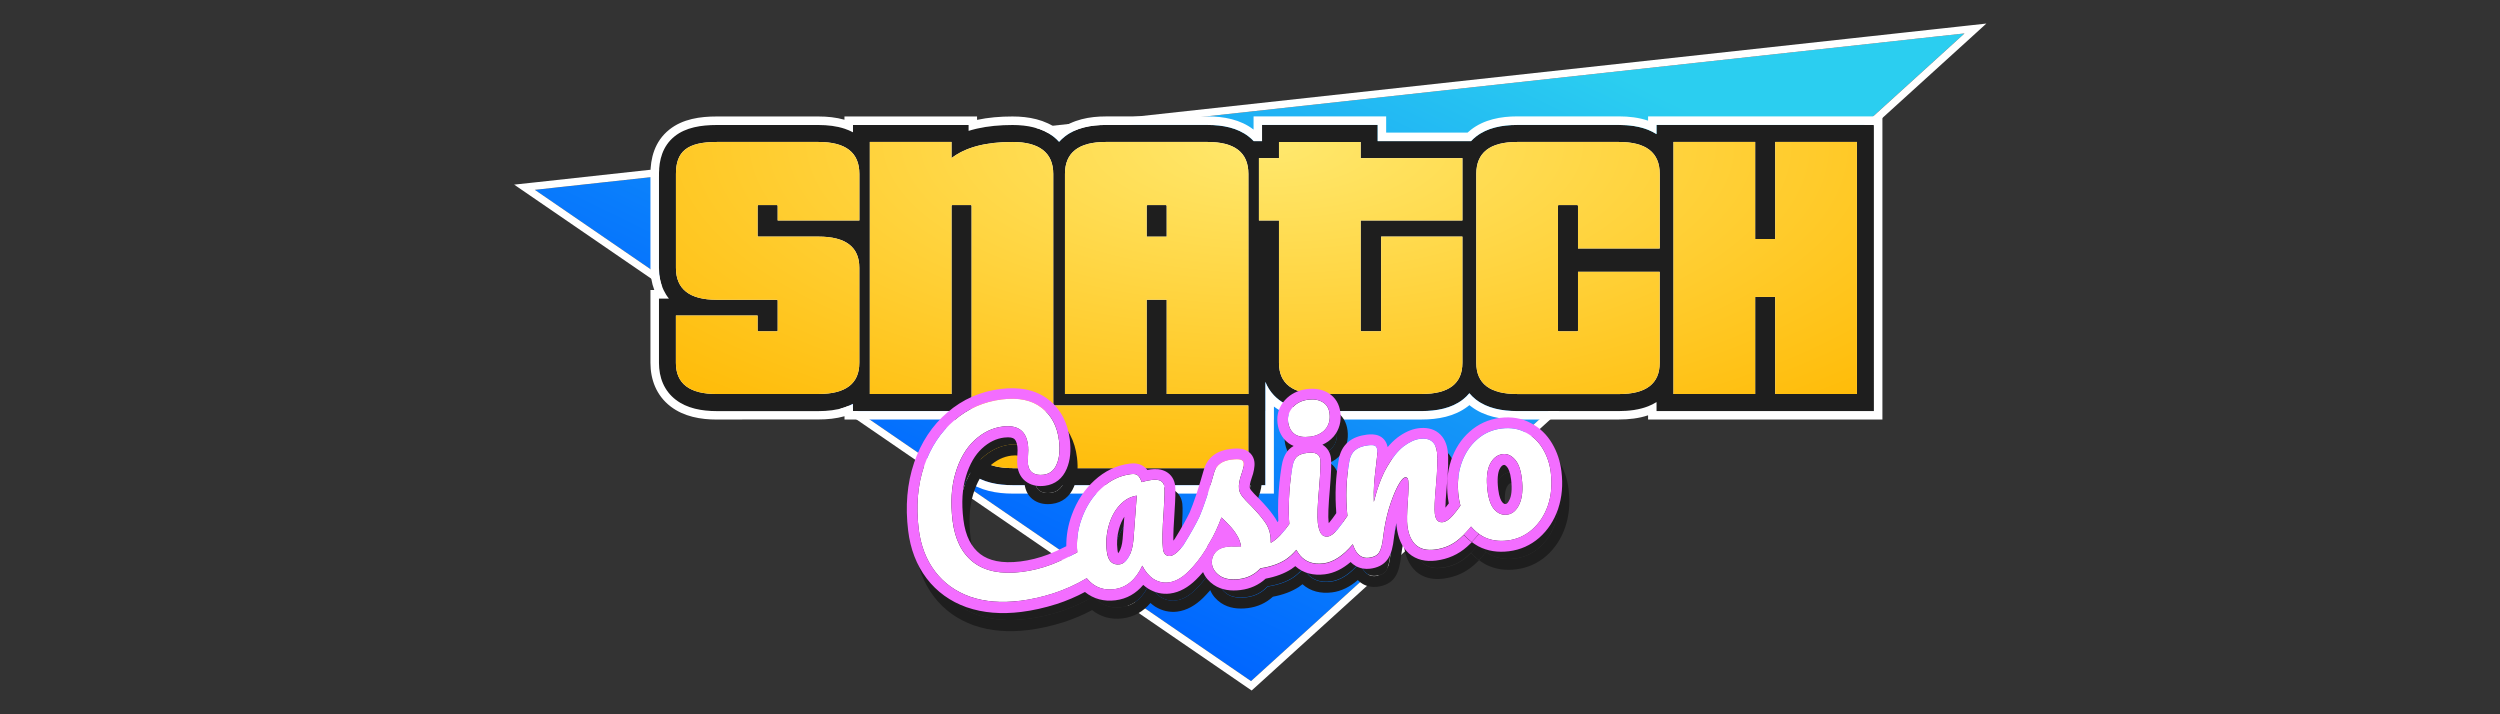
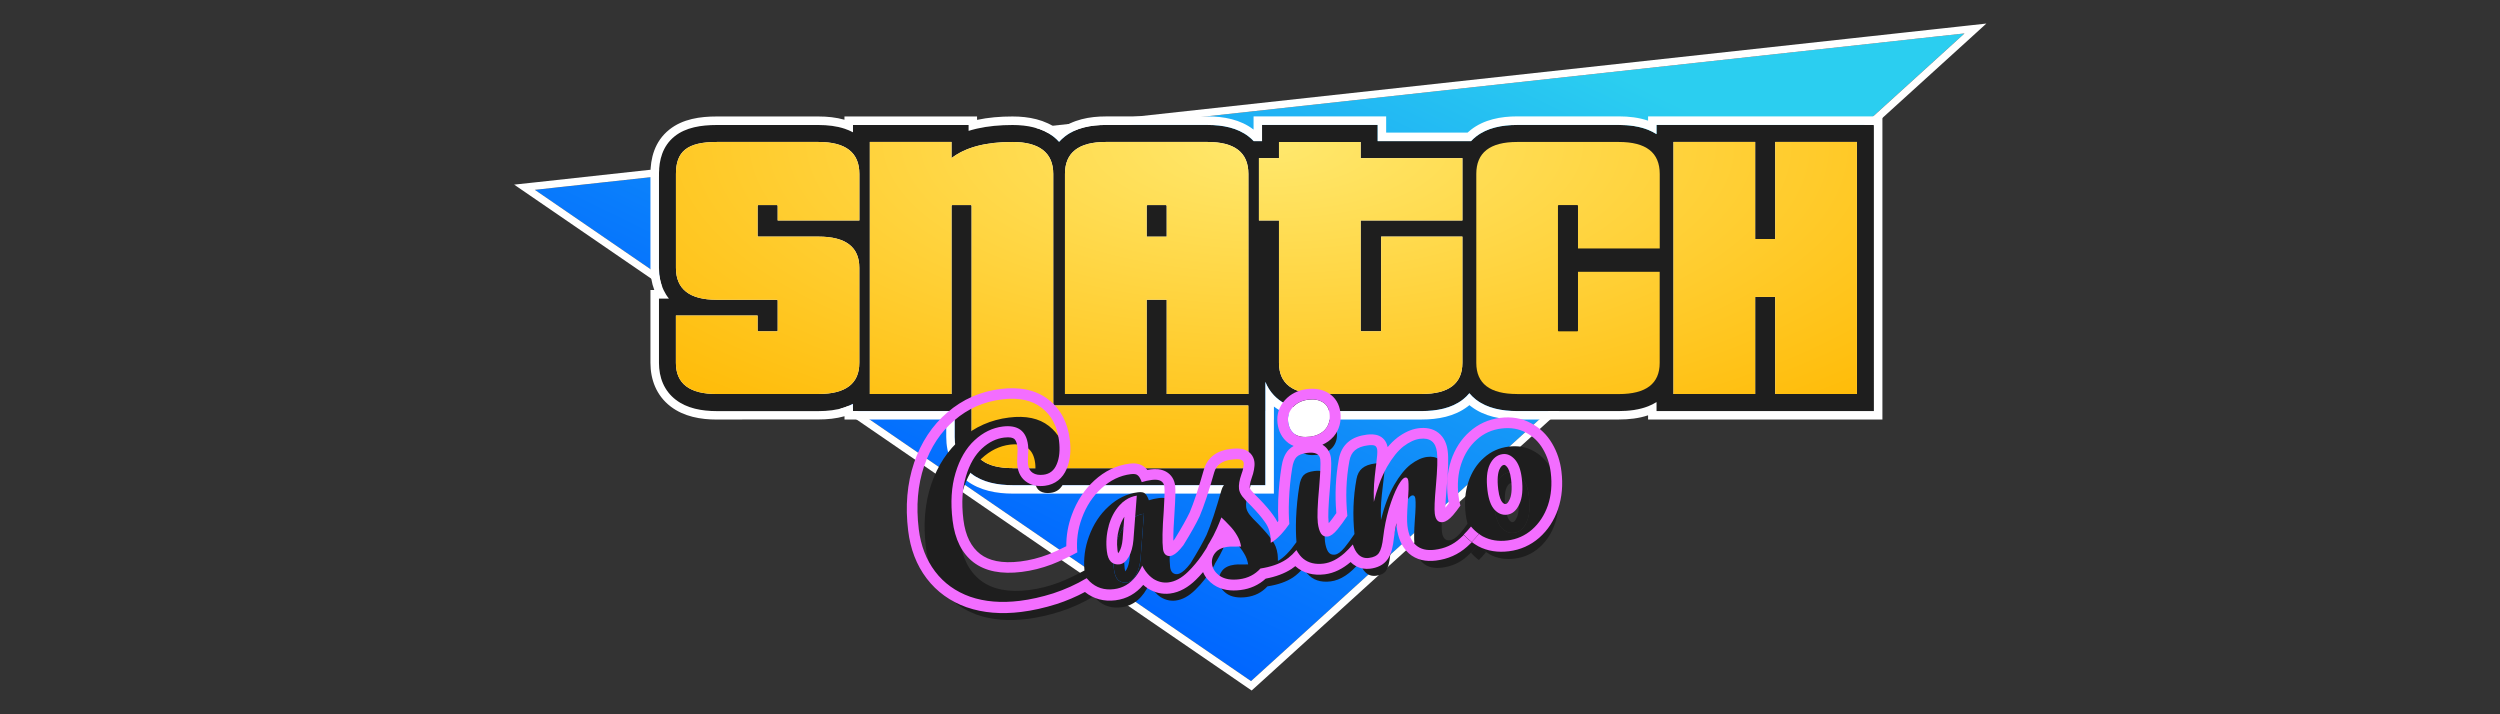
<svg xmlns="http://www.w3.org/2000/svg" xmlns:xlink="http://www.w3.org/1999/xlink" id="snatch" width="560" height="160" viewBox="0 0 560 160">
  <rect x="0" y="0" width="560" height="160" fill="#333333" stroke="none" />
  <defs>
    <style>
      .cls-1, .cls-2 {
        fill: #f36dff;
      }

      .cls-2, .cls-3, .cls-4, .cls-5, .cls-6 {
        fill-rule: evenodd;
      }

      .cls-3, .cls-7 {
        fill: #fff;
      }

      .cls-8 {
        fill: url(#radial-gradient-5);
      }

      .cls-9 {
        fill: url(#radial-gradient-4);
      }

      .cls-10 {
        fill: url(#radial-gradient-2);
      }

      .cls-11 {
        fill: url(#radial-gradient);
      }

      .cls-12 {
        fill: url(#linear-gradient);
      }

      .cls-13, .cls-6 {
        fill: #1e1e1e;
      }

      .cls-14 {
        fill: none;
        stroke: #fff;
        stroke-width: 1.66px;
      }

      .cls-4 {
        fill: url(#radial-gradient-6);
      }

      .cls-5 {
        fill: url(#radial-gradient-3);
      }
    </style>
    <linearGradient id="linear-gradient" x1="299.03" y1="176.18" x2="229.89" y2="34.3" gradientTransform="translate(0 162) scale(1 -1)" gradientUnits="userSpaceOnUse">
      <stop offset="0" stop-color="#2bcef0" />
      <stop offset="1" stop-color="#06f" />
    </linearGradient>
    <radialGradient id="radial-gradient" cx="269.92" cy="90.27" fx="269.92" fy="90.27" r="1.66" gradientTransform="translate(-10708.76 -13741.67) rotate(90.35) scale(50.78 -122.71)" gradientUnits="userSpaceOnUse">
      <stop offset="0" stop-color="#ffe86d" />
      <stop offset="1" stop-color="#ffb800" />
    </radialGradient>
    <radialGradient id="radial-gradient-2" cx="269.92" fx="269.92" r="1.66" xlink:href="#radial-gradient" />
    <radialGradient id="radial-gradient-3" cx="269.92" cy="90.27" fx="269.92" fy="90.27" r="1.66" xlink:href="#radial-gradient" />
    <radialGradient id="radial-gradient-4" cy="90.27" fy="90.27" r="1.66" xlink:href="#radial-gradient" />
    <radialGradient id="radial-gradient-5" cx="269.92" cy="90.27" fx="269.92" fy="90.27" r="1.66" xlink:href="#radial-gradient" />
    <radialGradient id="radial-gradient-6" cx="269.92" cy="90.27" fx="269.92" fy="90.27" r="1.66" xlink:href="#radial-gradient" />
  </defs>
  <path class="cls-12" d="M440.05,7.48l-159.82,145.09L119.81,42.53,440.05,7.48Z" />
  <path class="cls-14" d="M440.61,8.1l1.89-1.72-2.54.28L119.72,41.7l-2.23.24,1.85,1.27,160.42,110.04.54.37.49-.44L440.61,8.1Z" />
  <path class="cls-13" d="M164.35,92.07h-3.8c-3.42,0-6.69-.63-9.16-2.52-2.67-2.04-3.79-5.03-3.79-8.27v-14.42h2.22c-1.56-1.92-2.22-4.33-2.22-6.87v-21.03c0-3.11.79-6.27,3.51-8.44,2.49-1.99,5.88-2.53,9.44-2.53h22.79c2.79,0,5.48.43,7.72,1.63v-1.63h25.9v1.31c2.93-.91,6.24-1.31,9.84-1.31,3.4,0,6.66.66,9.14,2.58.48.37.91.77,1.29,1.2.38-.43.8-.82,1.27-1.19,2.48-1.94,5.76-2.59,9.2-2.59h22.79c3.44,0,6.72.65,9.2,2.59.41.32.78.66,1.12,1.03h1.88v-3.62h25.9v3.62h20.92c.34-.36.71-.71,1.12-1.03,2.48-1.94,5.76-2.59,9.2-2.59h22.79c3.09,0,6.06.53,8.43,2.05v-2.05h48.69v64.08h-48.69v-2.01c-2.37,1.5-5.34,2.01-8.43,2.01h-22.79c-3.42,0-6.69-.63-9.16-2.52-.59-.45-1.1-.94-1.54-1.47-.44.53-.95,1.03-1.54,1.47-2.48,1.89-5.74,2.52-9.16,2.52h-18.99s-3.8,0-3.8,0c-3.42,0-6.69-.63-9.16-2.52-1.44-1.1-2.43-2.48-3.04-4.03v6.55h-.01v16.6h-56.55c-3.45,0-6.73-.63-9.21-2.51-2.69-2.03-3.83-5.03-3.83-8.28v-5.81h-22.79v-1.61c-2.24,1.18-4.92,1.6-7.72,1.6h-18.99Z" />
  <path class="cls-3" d="M166.25,93.98h-5.7c-3.61,0-7.36-.66-10.31-2.91-3.25-2.48-4.54-6.1-4.54-9.79v-16.32h.86c-.6-1.58-.86-3.27-.86-4.97v-21.03c0-3.4.87-7.25,4.23-9.93,3.01-2.41,6.95-2.94,10.62-2.94h22.79c1.95,0,3.94.2,5.82.73v-.73h29.7v.76c2.49-.53,5.15-.76,7.94-.76,3.6,0,7.35.69,10.3,2.98.04.03.09.07.13.1.04-.03.07-.06.11-.09,2.96-2.31,6.73-3,10.37-3h22.79c3.61,0,7.35.67,10.3,2.95v-2.95h29.7v3.62h18.24c.23-.22.48-.43.74-.63,2.96-2.31,6.73-3,10.37-3h22.79c2.2,0,4.44.25,6.53.96v-.96h52.49v67.9h-52.49v-.94c-2.09.7-4.33.94-6.53.94h-22.79c-3.61,0-7.36-.66-10.31-2.91-.13-.1-.26-.21-.39-.31-.13.11-.26.21-.39.31-2.95,2.25-6.7,2.91-10.31,2.91h-17.09s-5.7,0-5.7,0c-3.61,0-7.35-.66-10.3-2.9v2.9h-.01v16.6h-58.45c-3.63,0-7.39-.66-10.36-2.89-3.27-2.47-4.58-6.1-4.58-9.81v-3.9h-22.79v-.73c-1.88.53-3.86.72-5.82.72h-17.09ZM189.16,91.26c.66-.21,1.3-.48,1.9-.79v1.61h22.79v5.81c0,3.25,1.13,6.25,3.83,8.28,2.49,1.88,5.77,2.51,9.21,2.51h56.55v-16.6h.01v-6.55c.43,1.1,1.06,2.12,1.9,3.01.34.36.72.7,1.14,1.02,2.47,1.89,5.74,2.52,9.16,2.52h3.8s18.99,0,18.99,0c3.42,0,6.69-.63,9.16-2.52.06-.05.12-.09.18-.14.51-.41.97-.86,1.36-1.34.4.48.85.93,1.36,1.34.06.05.12.09.18.14,2.47,1.89,5.74,2.52,9.16,2.52h22.79c2.32,0,4.56-.29,6.53-1.06.67-.26,1.3-.58,1.9-.95v2.01h48.69V27.99h-48.69v2.05c-.6-.38-1.23-.7-1.9-.97-1.97-.78-4.22-1.08-6.53-1.08h-22.79c-3.44,0-6.72.65-9.2,2.59-.41.32-.78.66-1.12,1.03h-20.92v-3.62h-25.9v3.62h-1.88s0-.01-.01-.02c-.33-.36-.7-.7-1.11-1.01-2.48-1.94-5.76-2.59-9.2-2.59h-22.79c-3.38,0-6.61.63-9.07,2.5-.04.03-.08.06-.13.1-.47.37-.9.77-1.27,1.19-.38-.43-.81-.83-1.29-1.2-.04-.03-.07-.06-.11-.08-2.47-1.86-5.68-2.5-9.03-2.5-2.84,0-5.5.25-7.94.8-.65.15-1.28.32-1.9.51v-1.31h-25.9v1.63c-.6-.32-1.24-.59-1.9-.81-1.79-.59-3.78-.82-5.82-.82h-22.79c-3.56,0-6.94.54-9.44,2.53-2.72,2.18-3.51,5.34-3.51,8.44v21.03c0,1.76.32,3.45,1.03,4.97.32.68.71,1.31,1.19,1.91h-2.22v14.42c0,3.24,1.12,6.23,3.79,8.27,2.48,1.89,5.74,2.52,9.16,2.52h3.8s18.99,0,18.99,0c2.04,0,4.02-.22,5.82-.81Z" />
  <path class="cls-7" d="M160.55,88.26c-6.1,0-9.15-2.33-9.15-6.98v-10.6h18.3v3.36c0,.12.06.18.18.18h4.14c.12,0,.18-.06.18-.18v-6.71c0-.12-.06-.18-.18-.18h-13.46c-6.1,0-9.15-2.38-9.15-7.16v-21.03c0-5.01,2.49-7.16,9.15-7.16h22.79c6.1,0,9.15,2.38,9.15,7.16v10.42h-18.3v-3.27c0-.12-.06-.18-.18-.18h-4.14c-.12,0-.18.06-.18.18v6.71c0,.12.06.18.18.18h13.46c6.1,0,9.15,2.33,9.15,6.98v21.29c0,4.65-3.05,6.98-9.15,6.98h-22.79Z" />
  <path class="cls-11" d="M160.55,88.26c-6.1,0-9.15-2.33-9.15-6.98v-10.6h18.3v3.36c0,.12.06.18.18.18h4.14c.12,0,.18-.06.18-.18v-6.71c0-.12-.06-.18-.18-.18h-13.46c-6.1,0-9.15-2.38-9.15-7.16v-21.03c0-5.01,2.49-7.16,9.15-7.16h22.79c6.1,0,9.15,2.38,9.15,7.16v10.42h-18.3v-3.27c0-.12-.06-.18-.18-.18h-4.14c-.12,0-.18.06-.18.18v6.71c0,.12.06.18.18.18h13.46c6.1,0,9.15,2.33,9.15,6.98v21.29c0,4.65-3.05,6.98-9.15,6.98h-22.79Z" />
  <path class="cls-7" d="M226.88,104.86c-6.16,0-9.24-2.33-9.24-6.98v-51.77c0-.12-.06-.18-.18-.18h-4.14c-.12,0-.18.06-.18.18v42.14h-18.3V31.8h18.3v3.62c3.11-2.41,7.66-3.62,13.64-3.62s9.15,2.38,9.15,7.16v51.68c0,.12.06.18.18.18h43.51v14.05h-52.75Z" />
  <path class="cls-10" d="M226.88,104.86c-6.16,0-9.24-2.33-9.24-6.98v-51.77c0-.12-.06-.18-.18-.18h-4.14c-.12,0-.18.06-.18.18v42.14h-18.3V31.8h18.3v3.62c3.11-2.41,7.66-3.62,13.64-3.62s9.15,2.38,9.15,7.16v51.68c0,.12.06.18.18.18h43.51v14.05h-52.75Z" />
  <path class="cls-3" d="M261.34,67.14h-4.49v21.12h-18.3v-49.3c0-4.77,3.05-7.16,9.15-7.16h22.79c6.1,0,9.15,2.38,9.15,7.16v49.3h-18.3v-21.12ZM261.16,45.94c.12,0,.18.06.18.18v6.89h-4.49v-6.89c0-.12.06-.18.18-.18h4.14Z" />
  <path class="cls-5" d="M261.34,67.14h-4.49v21.12h-18.3v-49.3c0-4.77,3.05-7.16,9.15-7.16h22.79c6.1,0,9.15,2.38,9.15,7.16v49.3h-18.3v-21.12ZM261.16,45.94c.12,0,.18.06.18.18v6.89h-4.49v-6.89c0-.12.06-.18.18-.18h4.14Z" />
  <path class="cls-7" d="M295.64,88.26c-6.1,0-9.15-2.33-9.15-6.98v-31.9h-4.49v-13.96h4.49v-3.62h18.3v3.62h22.79v13.96h-22.79v24.65c0,.12.06.18.18.18h4.22c.12,0,.18-.06.18-.18v-21.03h18.21v28.27c0,4.65-3.05,6.98-9.15,6.98h-22.79Z" />
  <path class="cls-9" d="M295.64,88.26c-6.1,0-9.15-2.33-9.15-6.98v-31.9h-4.49v-13.96h4.49v-3.62h18.3v3.62h22.79v13.96h-22.79v24.65c0,.12.06.18.18.18h4.22c.12,0,.18-.06.18-.18v-21.03h18.21v28.27c0,4.65-3.05,6.98-9.15,6.98h-22.79Z" />
-   <path class="cls-7" d="M339.84,88.26c-6.1,0-9.15-2.33-9.15-6.98v-42.32c0-4.77,3.05-7.16,9.15-7.16h22.79c6.1,0,9.15,2.38,9.15,7.16v16.7h-18.31v-9.54c0-.12-.06-.18-.18-.18h-4.14c-.12,0-.17.06-.17.18v27.92c0,.12.06.18.17.18h4.14c.12,0,.18-.06.18-.18v-13.16h18.3v20.41c0,4.65-3.05,6.98-9.15,6.98h-22.79Z" />
  <path class="cls-8" d="M339.84,88.26c-6.1,0-9.15-2.33-9.15-6.98v-42.32c0-4.77,3.05-7.16,9.15-7.16h22.79c6.1,0,9.15,2.38,9.15,7.16v16.7h-18.31v-9.54c0-.12-.06-.18-.18-.18h-4.14c-.12,0-.17.06-.17.18v27.92c0,.12.06.18.17.18h4.14c.12,0,.18-.06.18-.18v-13.16h18.3v20.41c0,4.65-3.05,6.98-9.15,6.98h-22.79Z" />
  <path class="cls-3" d="M415.95,88.25h-18.3v-21.73h-4.49v21.73h-18.3V31.8h18.3v21.73h4.49v-21.73h18.3v56.45Z" />
  <path class="cls-4" d="M415.95,88.25h-18.3v-21.73h-4.49v21.73h-18.3V31.8h18.3v21.73h4.49v-21.73h18.3v56.45Z" />
-   <path class="cls-6" d="M230.03,138.65c-4.15.51-7.85.21-11.11-.92-3.26-1.17-5.88-3.05-7.86-5.66s-3.2-5.77-3.66-9.49c-.63-5.16-.23-9.86,1.2-14.11,1.46-4.25,3.72-7.66,6.77-10.25,3.04-2.62,6.59-4.19,10.64-4.69,3.77-.47,6.75.16,8.94,1.89,2.19,1.69,3.48,4.13,3.87,7.33.26,2.14.09,3.91-.52,5.31-.57,1.39-1.56,2.17-2.95,2.34-.98.12-1.77-.01-2.39-.4-.61-.39-.97-1.02-1.08-1.9-.04-.32-.04-.9,0-1.76.08-1.08.08-1.94,0-2.57-.39-3.2-2.28-4.58-5.66-4.17-2.3.29-4.41,1.31-6.32,3.08-1.91,1.77-3.33,4.21-4.26,7.32-.93,3.07-1.15,6.63-.66,10.67.52,4.21,2.08,7.34,4.7,9.36,2.62,1.99,6.21,2.71,10.78,2.14,2.27-.28,4.52-.85,6.75-1.69,1.78-.7,3.68-1.59,5.71-2.69-.24-2.62.1-5.18,1.02-7.66.98-2.69,2.44-4.92,4.39-6.69,1.97-1.81,4.16-2.87,6.57-3.17.77-.1,1.29,0,1.58.29.31.25.6.75.87,1.5.72-.23,1.47-.4,2.28-.5,1.71-.21,2.64.3,2.79,1.53.09.74.04,2.53-.14,5.37-.31,4.14-.37,7-.17,8.58.06.53.24.93.52,1.22.32.28.69.4,1.1.34.66-.08,1.41-.6,2.25-1.56l.68-.83s.06-.09.09-.14c1.58-2.56,2.76-4.66,3.54-6.3.47-1.09,1-2.53,1.6-4.32.59-1.82,1.16-3.69,1.7-5.61.47-1.63,1.76-2.57,3.85-2.83.98-.12,1.67-.12,2.07.01.41.13.63.39.68.77.03.21,0,.55-.09,1.03s-.22.95-.41,1.44c-.47,1.34-.66,2.45-.55,3.33.06.53.31,1.08.74,1.67.46.58,1.13,1.3,2.02,2.16,1.3,1.34,2.29,2.5,2.98,3.48.72.94,1.15,2.03,1.3,3.26.04.35.07.85.07,1.49,1.29-.69,2.67-2.1,4.16-4.22-.13-1.46-.16-3.25-.09-5.37.11-2.55.35-4.93.72-7.15.18-1.16.5-1.99.97-2.47.47-.49,1.28-.8,2.43-.94,1.78-.22,2.74.27,2.89,1.46.11.88.02,2.96-.25,6.23-.37,3.97-.46,6.64-.3,8.01.13,1.05.37,1.84.71,2.37.35.53.85.75,1.52.67.63-.08,1.36-.61,2.19-1.61.6-.72,1.33-1.72,2.2-3.01-.43-4.23-.28-8.33.45-12.3.19-1.06.61-1.86,1.25-2.4.67-.58,1.65-.95,2.95-1.11.7-.09,1.2-.06,1.5.08.3.14.48.46.54.95.07.56-.04,1.86-.32,3.89-.18,1.45-.31,2.71-.39,3.79-.08,1.08-.1,2.4-.05,3.96.78-3.16,1.77-5.78,2.97-7.86,1.2-2.07,2.43-3.6,3.69-4.58,1.3-.98,2.52-1.54,3.67-1.69,2.27-.28,3.54.72,3.82,3,.17,1.37.09,3.89-.24,7.57-.29,3.14-.37,5.2-.25,6.18.17,1.4.76,2.04,1.78,1.92.7-.09,1.47-.61,2.31-1.57.48-.55,1.02-1.26,1.65-2.14-.18-.67-.32-1.36-.41-2.07-.33-2.67-.13-5.1.6-7.29.75-2.23,1.91-4.03,3.48-5.41,1.56-1.41,3.41-2.24,5.54-2.5,2.06-.25,3.88.05,5.48.93,1.59.84,2.85,2.05,3.79,3.65.94,1.59,1.53,3.36,1.76,5.29.33,2.67.11,5.12-.64,7.35-.76,2.2-1.94,4-3.54,5.41-1.57,1.37-3.4,2.19-5.49,2.45-2.06.26-3.88-.04-5.47-.87-1.05-.59-1.95-1.34-2.72-2.25-.78.97-1.62,1.85-2.5,2.63-1.56,1.41-3.44,2.25-5.64,2.52-1.78.22-3.18-.12-4.22-1.03-1.04-.94-1.67-2.4-1.91-4.36-.12-.98-.09-2.77.09-5.36.18-2.27.22-3.82.12-4.67-.07-.56-.29-.82-.68-.77-.45.06-1.03.73-1.72,2.03-.66,1.26-1.31,2.91-1.94,4.95-.6,2.04-1.03,4.16-1.29,6.36-.18,1.7-.5,2.88-.95,3.54-.42.62-1.17,1-2.25,1.13-1.32.16-2.35-.42-3.08-1.76-.19-.36-.36-.79-.53-1.27-2.16,2.59-4.35,4.02-6.55,4.29-2.27.28-4.02-.32-5.27-1.81-.3-.37-.57-.78-.82-1.22-.78.9-1.56,1.62-2.35,2.15-1.48.97-3.38,1.63-5.71,1.99-1.25,1.37-2.83,2.17-4.75,2.41-1.81.22-3.26-.02-4.34-.75-1.04-.73-1.63-1.62-1.76-2.67-.11-.91.12-1.74.7-2.49.58-.75,1.52-1.2,2.81-1.36.45-.06.98-.07,1.59-.04l1.43-.02c-.15-.91-.46-1.74-.94-2.5-.45-.76-1-1.48-1.64-2.15-.65-.7-1.26-1.31-1.81-1.81-.83,2.21-1.7,4.06-2.61,5.56-.14.23-.27.46-.42.69-.1.29-.23.56-.4.8-1.21,1.97-2.54,3.67-4,5.09-1.45,1.43-2.93,2.24-4.43,2.42-1.15.14-2.26-.11-3.33-.76-1.04-.69-1.89-1.69-2.54-3-1.45,3.17-3.56,4.93-6.31,5.27-2.16.27-3.99-.31-5.47-1.73-.24-.23-.46-.47-.67-.73,0,0-.02.01-.03.02-2.34,1.4-4.83,2.52-7.45,3.38-2.59.82-5.09,1.38-7.5,1.68ZM254.41,128.84c-.59,1-1.26,1.55-2.03,1.64-.77.1-1.41-.09-1.93-.56-.48-.47-.79-1.26-.92-2.35-.24-1.97-.1-3.87.42-5.72.52-1.85,1.32-3.37,2.42-4.58,1.12-1.24,2.41-1.97,3.88-2.19l-.75,9.93c-.13,1.55-.49,2.82-1.07,3.82ZM341.93,117.03c-.64,1.4-1.56,2.17-2.75,2.32-1.05.13-1.98-.24-2.79-1.1-.81-.86-1.34-2.29-1.59-4.3-.31-2.53-.14-4.47.51-5.84.68-1.4,1.65-2.18,2.9-2.34.98-.12,1.87.27,2.69,1.16.82.9,1.35,2.31,1.58,4.24.3,2.49.12,4.44-.56,5.85Z" />
+   <path class="cls-6" d="M230.03,138.65c-4.15.51-7.85.21-11.11-.92-3.26-1.17-5.88-3.05-7.86-5.66s-3.2-5.77-3.66-9.49c-.63-5.16-.23-9.86,1.2-14.11,1.46-4.25,3.72-7.66,6.77-10.25,3.04-2.62,6.59-4.19,10.64-4.69,3.77-.47,6.75.16,8.94,1.89,2.19,1.69,3.48,4.13,3.87,7.33.26,2.14.09,3.91-.52,5.31-.57,1.39-1.56,2.17-2.95,2.34-.98.12-1.77-.01-2.39-.4-.61-.39-.97-1.02-1.08-1.9-.04-.32-.04-.9,0-1.76.08-1.08.08-1.94,0-2.57-.39-3.2-2.28-4.58-5.66-4.17-2.3.29-4.41,1.31-6.32,3.08-1.91,1.77-3.33,4.21-4.26,7.32-.93,3.07-1.15,6.63-.66,10.67.52,4.21,2.08,7.34,4.7,9.36,2.62,1.99,6.21,2.71,10.78,2.14,2.27-.28,4.52-.85,6.75-1.69,1.78-.7,3.68-1.59,5.71-2.69-.24-2.62.1-5.18,1.02-7.66.98-2.69,2.44-4.92,4.39-6.69,1.97-1.81,4.16-2.87,6.57-3.17.77-.1,1.29,0,1.58.29.31.25.6.75.87,1.5.72-.23,1.47-.4,2.28-.5,1.71-.21,2.64.3,2.79,1.53.09.74.04,2.53-.14,5.37-.31,4.14-.37,7-.17,8.58.06.53.24.93.52,1.22.32.28.69.4,1.1.34.66-.08,1.41-.6,2.25-1.56l.68-.83s.06-.09.09-.14c1.58-2.56,2.76-4.66,3.54-6.3.47-1.09,1-2.53,1.6-4.32.59-1.82,1.16-3.69,1.7-5.61.47-1.63,1.76-2.57,3.85-2.83.98-.12,1.67-.12,2.07.01.41.13.63.39.68.77.03.21,0,.55-.09,1.03s-.22.95-.41,1.44c-.47,1.34-.66,2.45-.55,3.33.06.53.31,1.08.74,1.67.46.58,1.13,1.3,2.02,2.16,1.3,1.34,2.29,2.5,2.98,3.48.72.94,1.15,2.03,1.3,3.26.04.35.07.85.07,1.49,1.29-.69,2.67-2.1,4.16-4.22-.13-1.46-.16-3.25-.09-5.37.11-2.55.35-4.93.72-7.15.18-1.16.5-1.99.97-2.47.47-.49,1.28-.8,2.43-.94,1.78-.22,2.74.27,2.89,1.46.11.88.02,2.96-.25,6.23-.37,3.97-.46,6.64-.3,8.01.13,1.05.37,1.84.71,2.37.35.53.85.75,1.52.67.63-.08,1.36-.61,2.19-1.61.6-.72,1.33-1.72,2.2-3.01-.43-4.23-.28-8.33.45-12.3.19-1.06.61-1.86,1.25-2.4.67-.58,1.65-.95,2.95-1.11.7-.09,1.2-.06,1.5.08.3.14.48.46.54.95.07.56-.04,1.86-.32,3.89-.18,1.45-.31,2.71-.39,3.79-.08,1.08-.1,2.4-.05,3.96.78-3.16,1.77-5.78,2.97-7.86,1.2-2.07,2.43-3.6,3.69-4.58,1.3-.98,2.52-1.54,3.67-1.69,2.27-.28,3.54.72,3.82,3,.17,1.37.09,3.89-.24,7.57-.29,3.14-.37,5.2-.25,6.18.17,1.4.76,2.04,1.78,1.92.7-.09,1.47-.61,2.31-1.57.48-.55,1.02-1.26,1.65-2.14-.18-.67-.32-1.36-.41-2.07-.33-2.67-.13-5.1.6-7.29.75-2.23,1.91-4.03,3.48-5.41,1.56-1.41,3.41-2.24,5.54-2.5,2.06-.25,3.88.05,5.48.93,1.59.84,2.85,2.05,3.79,3.65.94,1.59,1.53,3.36,1.76,5.29.33,2.67.11,5.12-.64,7.35-.76,2.2-1.94,4-3.54,5.41-1.57,1.37-3.4,2.19-5.49,2.45-2.06.26-3.88-.04-5.47-.87-1.05-.59-1.95-1.34-2.72-2.25-.78.97-1.62,1.85-2.5,2.63-1.56,1.41-3.44,2.25-5.64,2.52-1.78.22-3.18-.12-4.22-1.03-1.04-.94-1.67-2.4-1.91-4.36-.12-.98-.09-2.77.09-5.36.18-2.27.22-3.82.12-4.67-.07-.56-.29-.82-.68-.77-.45.06-1.03.73-1.72,2.03-.66,1.26-1.31,2.91-1.94,4.95-.6,2.04-1.03,4.16-1.29,6.36-.18,1.7-.5,2.88-.95,3.54-.42.62-1.17,1-2.25,1.13-1.32.16-2.35-.42-3.08-1.76-.19-.36-.36-.79-.53-1.27-2.16,2.59-4.35,4.02-6.55,4.29-2.27.28-4.02-.32-5.27-1.81-.3-.37-.57-.78-.82-1.22-.78.9-1.56,1.62-2.35,2.15-1.48.97-3.38,1.63-5.71,1.99-1.25,1.37-2.83,2.17-4.75,2.41-1.81.22-3.26-.02-4.34-.75-1.04-.73-1.63-1.62-1.76-2.67-.11-.91.12-1.74.7-2.49.58-.75,1.52-1.2,2.81-1.36.45-.06.98-.07,1.59-.04l1.43-.02c-.15-.91-.46-1.74-.94-2.5-.45-.76-1-1.48-1.64-2.15-.65-.7-1.26-1.31-1.81-1.81-.83,2.21-1.7,4.06-2.61,5.56-.14.23-.27.46-.42.69-.1.29-.23.56-.4.8-1.21,1.97-2.54,3.67-4,5.09-1.45,1.43-2.93,2.24-4.43,2.42-1.15.14-2.26-.11-3.33-.76-1.04-.69-1.89-1.69-2.54-3-1.45,3.17-3.56,4.93-6.31,5.27-2.16.27-3.99-.31-5.47-1.73-.24-.23-.46-.47-.67-.73,0,0-.02.01-.03.02-2.34,1.4-4.83,2.52-7.45,3.38-2.59.82-5.09,1.38-7.5,1.68M254.41,128.84c-.59,1-1.26,1.55-2.03,1.64-.77.1-1.41-.09-1.93-.56-.48-.47-.79-1.26-.92-2.35-.24-1.97-.1-3.87.42-5.72.52-1.85,1.32-3.37,2.42-4.58,1.12-1.24,2.41-1.97,3.88-2.19l-.75,9.93c-.13,1.55-.49,2.82-1.07,3.82ZM341.93,117.03c-.64,1.4-1.56,2.17-2.75,2.32-1.05.13-1.98-.24-2.79-1.1-.81-.86-1.34-2.29-1.59-4.3-.31-2.53-.14-4.47.51-5.84.68-1.4,1.65-2.18,2.9-2.34.98-.12,1.87.27,2.69,1.16.82.9,1.35,2.31,1.58,4.24.3,2.49.12,4.44-.56,5.85Z" />
  <path class="cls-13" d="M295.02,101.88c-1.47.18-2.61-.02-3.42-.59-.82-.61-1.3-1.53-1.45-2.76-.15-1.23.2-2.31,1.04-3.23.87-.96,2.02-1.53,3.46-1.71,1.29-.16,2.38.03,3.26.56.88.53,1.39,1.38,1.53,2.54.17,1.4-.14,2.58-.95,3.54-.81.92-1.96,1.47-3.46,1.66Z" />
-   <path class="cls-6" d="M279.6,126.41c-.07-.42-.17-.82-.31-1.21-.15-.42-.35-.82-.58-1.21-.02-.03-.03-.06-.05-.08-.43-.74-.96-1.44-1.59-2.09-.02-.02-.04-.04-.06-.06-.65-.7-1.26-1.31-1.81-1.81-.32.85-.65,1.66-.98,2.4-.53,1.19-1.07,2.24-1.63,3.16-.02.04-.05.08-.07.12-.11.19-.23.38-.35.57-.03.09-.07.19-.11.28-.08.18-.18.36-.29.52-.32.52-.64,1.01-.98,1.49-.94,1.35-1.95,2.55-3.02,3.6-1.45,1.43-2.93,2.24-4.43,2.42-1.15.14-2.26-.11-3.33-.76-.34-.23-.66-.49-.96-.78-.61-.6-1.14-1.34-1.58-2.22-.42.91-.89,1.7-1.41,2.38-1.3,1.69-2.94,2.65-4.9,2.89-2.16.27-3.99-.31-5.47-1.73-.24-.23-.46-.47-.67-.73l-.03.02c-2.34,1.4-4.83,2.52-7.45,3.38-2.59.82-5.09,1.38-7.5,1.68-4.15.51-7.85.21-11.11-.92-3.26-1.17-5.88-3.05-7.86-5.66s-3.2-5.77-3.66-9.49c-.63-5.16-.23-9.86,1.2-14.11,1.46-4.25,3.72-7.66,6.77-10.25,3.04-2.62,6.59-4.19,10.64-4.69,3.77-.47,6.75.16,8.94,1.89,2.19,1.69,3.48,4.13,3.87,7.33.26,2.14.09,3.91-.52,5.31-.57,1.39-1.56,2.17-2.95,2.34-.98.12-1.77-.01-2.39-.4-.61-.39-.97-1.02-1.08-1.9-.04-.32-.04-.9,0-1.76.08-1.08.08-1.94,0-2.57-.39-3.2-2.28-4.58-5.66-4.17-2.3.29-4.41,1.31-6.32,3.08-1.91,1.77-3.33,4.21-4.26,7.32-.93,3.07-1.15,6.63-.66,10.67.52,4.21,2.08,7.34,4.7,9.36,2.62,1.99,6.21,2.71,10.78,2.14,2.27-.28,4.52-.85,6.75-1.69,1.78-.7,3.68-1.59,5.71-2.69-.24-2.62.1-5.18,1.02-7.66.98-2.69,2.44-4.92,4.39-6.69,1.97-1.81,4.16-2.87,6.57-3.17.77-.1,1.29,0,1.58.29.31.25.6.75.87,1.5.72-.23,1.47-.4,2.28-.5,1.71-.21,2.64.3,2.79,1.53.09.74.04,2.53-.14,5.37-.31,4.14-.37,7-.17,8.58.06.53.24.93.52,1.22.32.28.69.4,1.1.34.66-.08,1.41-.6,2.25-1.56l.68-.83s.03-.05.05-.08l.04-.06c1.58-2.56,2.76-4.66,3.54-6.3.47-1.09,1-2.53,1.6-4.32.59-1.82,1.16-3.69,1.7-5.61.47-1.63,1.76-2.57,3.85-2.83.98-.12,1.67-.12,2.07.01.41.13.63.39.68.77.03.21,0,.55-.09,1.03s-.22.95-.41,1.44c-.47,1.34-.66,2.45-.55,3.33.06.53.31,1.08.74,1.67.46.58,1.13,1.3,2.02,2.16,1.3,1.34,2.29,2.5,2.98,3.48.47.62.82,1.3,1.05,2.04.12.39.2.8.26,1.22.04.35.07.85.07,1.49.7-.38,1.43-.97,2.19-1.77.04-.04.08-.08.12-.12.6-.65,1.22-1.42,1.85-2.33-.13-1.46-.16-3.25-.09-5.37.11-2.55.35-4.93.72-7.15.18-1.16.5-1.99.97-2.47.47-.49,1.28-.8,2.43-.94,1.78-.22,2.74.27,2.89,1.46.11.88.02,2.96-.25,6.23-.37,3.97-.46,6.64-.3,8.01.13,1.05.37,1.84.71,2.37.35.53.85.75,1.52.67.63-.08,1.36-.61,2.19-1.61.6-.72,1.33-1.72,2.2-3.01-.43-4.23-.28-8.33.45-12.3.19-1.06.61-1.86,1.25-2.4.67-.58,1.65-.95,2.95-1.11.7-.09,1.2-.06,1.5.08.3.14.48.46.54.95.06.5-.02,1.57-.23,3.21-.03.22-.06.44-.09.68-.18,1.45-.31,2.71-.39,3.79-.08,1.08-.1,2.4-.05,3.96.35-1.4.73-2.69,1.16-3.88.47-1.31,1-2.5,1.57-3.55l.02-.04c.03-.06.07-.13.1-.19.04-.07.08-.13.11-.2,1.2-2.07,2.43-3.6,3.69-4.58,1.3-.98,2.52-1.54,3.67-1.69,2.27-.28,3.54.72,3.82,3,.17,1.37.09,3.89-.24,7.57-.29,3.14-.37,5.2-.25,6.18.17,1.4.76,2.04,1.78,1.92.7-.09,1.47-.61,2.31-1.57.48-.55,1.02-1.26,1.65-2.14-.18-.67-.32-1.36-.41-2.07-.33-2.67-.13-5.1.6-7.29.75-2.23,1.91-4.03,3.48-5.41,1.56-1.41,3.41-2.24,5.54-2.5,2.06-.25,3.88.05,5.48.93,1.59.84,2.85,2.05,3.79,3.65.94,1.59,1.53,3.36,1.76,5.29.33,2.67.11,5.12-.64,7.35-.76,2.2-1.94,4-3.54,5.41-1.57,1.37-3.4,2.19-5.49,2.45-2.06.26-3.88-.04-5.47-.87h-.02c-.36-.21-.57-.33-.92-.6-.52.64-1.06,1.24-1.63,1.81.44.33.9.64,1.39.91l.03.02.03.02c2.09,1.1,4.42,1.44,6.89,1.13,2.56-.32,4.84-1.33,6.78-3.02h0s0,0,0,0c1.94-1.71,3.34-3.88,4.23-6.44h0s0-.02,0-.02c.89-2.63,1.12-5.45.75-8.43-.27-2.25-.96-4.33-2.08-6.23-1.16-1.97-2.74-3.5-4.74-4.55-2.09-1.14-4.43-1.5-6.91-1.19-2.6.32-4.9,1.36-6.84,3.09-1.92,1.69-3.3,3.87-4.17,6.45h0s0,.02,0,.02c-.85,2.59-1.06,5.39-.7,8.36.05.42.12.84.2,1.24-.28.38-.54.69-.76.96.01-.97.1-2.47.3-4.59h0c.33-3.66.44-6.43.23-8.09-.18-1.51-.76-3.04-2.07-4.08-1.32-1.04-2.93-1.22-4.44-1.04-1.7.21-3.32,1.01-4.83,2.15h0s-.01.02-.01.02c-.74.57-1.43,1.26-2.1,2.06-.18-.86-.66-1.93-1.86-2.5-.97-.45-2.07-.38-2.81-.29-1.55.19-3.05.67-4.21,1.67-1.17,1-1.8,2.36-2.06,3.81-.72,3.92-.91,7.96-.56,12.09-.62.9-1.14,1.59-1.56,2.09-.05.06-.09.11-.14.16-.02-.1-.03-.2-.04-.32-.13-1.07-.06-3.48.3-7.48h0s0-.02,0-.02c.26-3.2.38-5.55.24-6.73-.15-1.22-.77-2.34-1.92-3.02.94-.41,1.78-1,2.48-1.8l.02-.02.02-.02c1.3-1.54,1.75-3.43,1.5-5.41-.22-1.79-1.08-3.35-2.68-4.32-1.45-.88-3.11-1.1-4.8-.89-1.93.24-3.64,1.04-4.94,2.48-1.31,1.44-1.89,3.22-1.65,5.17.21,1.74.95,3.33,2.41,4.42l.02.02.02.02c.37.26.75.47,1.15.63-.39.22-.75.49-1.08.82-1,1.03-1.42,2.46-1.63,3.79-.38,2.32-.63,4.8-.75,7.42h0s0,.03,0,.03c-.06,1.77-.05,3.36.03,4.74-.07.09-.13.18-.2.26-.25-.53-.56-1.03-.92-1.51-.79-1.12-1.87-2.37-3.2-3.74l-.03-.03-.03-.03c-.82-.79-1.4-1.41-1.76-1.87-.23-.33-.26-.49-.26-.5-.04-.34.01-1.03.42-2.19.23-.61.41-1.23.52-1.86.09-.49.18-1.15.11-1.75-.07-.61-.31-1.25-.79-1.8-.47-.53-1.04-.83-1.56-1-.95-.3-2.11-.23-3.09-.1-1.33.16-2.6.57-3.66,1.35-1.1.81-1.83,1.91-2.21,3.21h0s0,.02,0,.02c-.54,1.89-1.09,3.73-1.67,5.51-.58,1.73-1.08,3.08-1.5,4.08-.72,1.51-1.84,3.51-3.39,6.02h0s-.29.35-.29.35c-.02-1.48.06-3.63.27-6.49h0s0-.02,0-.02c.18-2.76.25-4.81.13-5.82-.15-1.25-.79-2.45-2.05-3.14-1.11-.61-2.36-.63-3.43-.5-.25.03-.5.07-.75.11-.15-.19-.32-.36-.5-.52-1.12-1.04-2.62-.98-3.47-.88-2.95.37-5.6,1.67-7.9,3.78-2.25,2.06-3.92,4.63-5.03,7.65-.85,2.3-1.27,4.66-1.25,7.07-1.45.74-2.81,1.36-4.08,1.86-2.06.78-4.12,1.29-6.18,1.55-4.2.52-7.08-.18-9.02-1.66-1.97-1.53-3.31-3.98-3.77-7.73-.46-3.79-.24-6.99.57-9.66h0s0-.01,0-.01c.84-2.79,2.06-4.82,3.58-6.23,1.58-1.47,3.23-2.24,4.98-2.46,1.36-.17,1.97.08,2.23.28.23.17.59.59.74,1.77.05.4.06,1.07-.02,2.09v.04s0,.04,0,.04c-.04.84-.05,1.62.02,2.17.18,1.43.83,2.8,2.2,3.66,1.23.77,2.63.92,3.96.75,2.32-.29,4-1.68,4.88-3.8.83-1.92.99-4.16.7-6.56-.46-3.73-2.01-6.8-4.79-8.95-2.86-2.24-6.55-2.89-10.72-2.38-4.51.56-8.49,2.31-11.9,5.25-3.41,2.9-5.9,6.7-7.49,11.31h0s0,.02,0,.02c-1.56,4.64-1.98,9.72-1.31,15.18.5,4.09,1.86,7.68,4.14,10.68,2.28,3,5.3,5.16,8.97,6.47h.01s.01,0,.01,0c3.67,1.27,7.75,1.59,12.19,1.04,2.57-.32,5.21-.91,7.93-1.77h.01s.01,0,.01,0c2.2-.72,4.31-1.62,6.33-2.7,1.94,1.57,4.28,2.18,6.84,1.86,2.56-.32,4.62-1.54,6.22-3.45.32.29.66.55,1.02.79l.04.03.04.02c1.5.91,3.15,1.31,4.88,1.1,2.18-.27,4.12-1.42,5.82-3.09.55-.54,1.08-1.12,1.6-1.72.48,1.18,1.33,2.13,2.4,2.87h.02s.02.02.02.02c1.72,1.15,3.82,1.4,5.97,1.13,2.16-.27,4.06-1.12,5.62-2.55,2.23-.42,4.21-1.14,5.86-2.22h0s0-.01,0-.01c.26-.18.52-.36.77-.57,1.79,1.61,4.1,2.15,6.62,1.83,2.09-.26,4.01-1.25,5.77-2.75.33.34.71.64,1.14.88,1.02.58,2.14.75,3.25.61,1.45-.18,2.99-.75,3.95-2.18.81-1.19,1.17-2.9,1.35-4.63.14-1.16.32-2.29.56-3.39.01.32.04.61.07.87.28,2.31,1.08,4.4,2.69,5.87h.01s.02.03.02.03c1.7,1.49,3.86,1.89,6.1,1.61,2.65-.33,5-1.36,6.95-3.11.36-.32.71-.65,1.05-.99-.65-.49-1.24-1.04-1.78-1.65l-.87.81c-1.56,1.41-3.44,2.25-5.64,2.52-1.78.22-3.18-.12-4.22-1.03-1.04-.94-1.67-2.4-1.91-4.36-.12-.98-.09-2.77.09-5.36.09-1.11.14-2.05.17-2.81,0-.11,0-.22,0-.32,0-.65,0-1.16-.05-1.53-.07-.56-.29-.82-.68-.77-.31.04-.68.37-1.1.99-.12.18-.25.38-.38.61-.06.11-.13.23-.2.36-.01.02-.02.05-.04.07-.66,1.26-1.31,2.91-1.94,4.95-.6,2.04-1.03,4.16-1.29,6.36-.18,1.7-.5,2.88-.95,3.54-.42.62-1.17,1-2.25,1.13-.94.12-1.72-.14-2.36-.77-.27-.26-.51-.59-.72-.98-.19-.36-.36-.79-.53-1.27-.61.73-1.23,1.37-1.84,1.92-1.56,1.38-3.12,2.17-4.7,2.37-1.86.23-3.38-.14-4.56-1.1-.25-.21-.49-.44-.71-.71-.3-.37-.57-.78-.82-1.22-.59.69-1.19,1.27-1.78,1.73-.19.15-.38.28-.57.41-1.48.97-3.38,1.63-5.71,1.99-1.25,1.37-2.83,2.17-4.75,2.41-1.81.22-3.26-.02-4.34-.75-1.04-.73-1.63-1.62-1.76-2.67-.04-.29-.04-.58,0-.86.06-.45.21-.87.46-1.28.01-.02.03-.04.04-.06.06-.1.13-.2.21-.29.11-.14.23-.27.37-.39.07-.06.14-.12.22-.18h.01c.56-.42,1.3-.68,2.21-.79.18-.02.36-.04.56-.05.31-.01.66-.01,1.03,0l1.43-.02ZM298.52,121.86s0,0,0,0c0,0,0,0,0,0ZM291.18,95.3c-.84.92-1.19,2-1.04,3.23.15,1.23.63,2.15,1.45,2.76.81.58,1.95.77,3.42.59,1.5-.19,2.65-.74,3.46-1.66.8-.96,1.12-2.14.95-3.54-.14-1.16-.65-2-1.53-2.54-.88-.53-1.97-.72-3.26-.56-1.43.18-2.58.75-3.46,1.71Z" />
  <path class="cls-6" d="M249.94,121.85c.52-1.85,1.32-3.37,2.42-4.58.43-.48.89-.89,1.38-1.21.77-.52,1.6-.84,2.5-.98l-.75,9.93c-.13,1.55-.49,2.82-1.07,3.82-.59,1-1.26,1.55-2.03,1.64-.77.1-1.41-.09-1.93-.56-.48-.47-.79-1.26-.92-2.35-.24-1.97-.1-3.87.42-5.72ZM253.45,119.81c-.48.74-.89,1.63-1.19,2.71-.43,1.53-.55,3.11-.34,4.76.04.32.09.55.14.71.07-.08.16-.2.26-.38.35-.6.64-1.48.75-2.78l.38-5.02Z" />
  <path class="cls-6" d="M334.8,113.96c-.31-2.53-.14-4.47.51-5.84.68-1.4,1.65-2.18,2.9-2.34.98-.12,1.87.27,2.69,1.16.82.9,1.35,2.31,1.58,4.24.3,2.49.12,4.44-.56,5.85-.64,1.4-1.56,2.17-2.75,2.32-1.05.13-1.98-.24-2.79-1.1-.81-.86-1.34-2.29-1.59-4.3ZM339.74,115.99v-.02c.4-.8.62-2.2.35-4.48-.21-1.71-.63-2.54-.96-2.9-.23-.25-.39-.34-.46-.37-.05-.02-.09-.03-.16-.02-.25.03-.61.13-1.02.98-.35.75-.57,2.14-.29,4.49.22,1.81.66,2.62.94,2.92.36.38.56.38.74.36h0c.13-.02.44-.06.84-.93v-.02Z" />
  <path class="cls-13" d="M329.48,123.81c.54.61,1.14,1.16,1.78,1.65.57-.57,1.11-1.17,1.63-1.81-.66-.47-1.25-1.02-1.78-1.65-.52.65-1.07,1.25-1.63,1.82Z" />
  <g>
-     <path class="cls-3" d="M228.42,134.59c-4.15.51-7.85.21-11.11-.92-3.26-1.16-5.88-3.05-7.86-5.66-1.98-2.61-3.2-5.77-3.66-9.49-.63-5.16-.23-9.86,1.2-14.11,1.46-4.25,3.72-7.66,6.77-10.25,3.04-2.62,6.59-4.19,10.64-4.69,3.77-.47,6.75.16,8.94,1.89,2.19,1.69,3.48,4.13,3.87,7.33.26,2.14.09,3.91-.52,5.31-.57,1.39-1.56,2.17-2.95,2.34-.98.12-1.77-.01-2.39-.4-.61-.39-.97-1.02-1.08-1.9-.04-.32-.04-.9,0-1.76.08-1.08.08-1.94,0-2.57-.39-3.2-2.28-4.58-5.66-4.17-2.3.29-4.41,1.31-6.32,3.08-1.91,1.77-3.33,4.21-4.26,7.32-.93,3.07-1.15,6.63-.66,10.67.52,4.21,2.08,7.34,4.7,9.36,2.62,1.99,6.21,2.71,10.78,2.14,2.27-.28,4.52-.85,6.75-1.69,1.78-.7,3.68-1.59,5.71-2.69-.24-2.62.1-5.18,1.02-7.66.98-2.69,2.44-4.92,4.39-6.69,1.97-1.81,4.16-2.87,6.57-3.17.77-.1,1.29,0,1.58.29.31.25.6.75.87,1.5.72-.23,1.47-.4,2.28-.5,1.71-.21,2.64.3,2.79,1.53.09.74.04,2.53-.14,5.37-.31,4.14-.37,7-.17,8.58.06.53.24.93.52,1.22.32.28.69.4,1.1.34.66-.08,1.41-.6,2.25-1.56l.68-.83s.06-.09.09-.14c1.58-2.56,2.76-4.66,3.54-6.3.47-1.09,1-2.53,1.6-4.32.59-1.82,1.16-3.69,1.7-5.61.47-1.63,1.76-2.57,3.85-2.83.98-.12,1.67-.12,2.07.01.41.13.63.39.68.77.03.21,0,.55-.09,1.03-.08.47-.22.95-.41,1.44-.47,1.34-.66,2.45-.55,3.33.06.53.31,1.08.74,1.67.46.58,1.13,1.3,2.02,2.16,1.3,1.34,2.29,2.5,2.98,3.48.72.95,1.15,2.03,1.3,3.26.04.35.07.85.08,1.49,1.28-.69,2.67-2.1,4.16-4.22-.13-1.46-.16-3.25-.09-5.37.11-2.55.35-4.93.72-7.15.18-1.16.5-1.99.97-2.47.47-.49,1.28-.8,2.44-.94,1.78-.22,2.74.27,2.89,1.46.11.88.02,2.96-.25,6.23-.37,3.97-.46,6.64-.3,8.01.13,1.05.37,1.84.72,2.37.35.53.85.75,1.52.67.63-.08,1.36-.61,2.19-1.61.6-.72,1.33-1.72,2.2-3.01-.43-4.23-.28-8.33.45-12.3.19-1.06.61-1.86,1.25-2.4.67-.58,1.65-.95,2.94-1.11.7-.09,1.2-.06,1.5.08.3.14.48.46.54.95.07.56-.04,1.86-.32,3.89-.18,1.45-.31,2.71-.39,3.79-.08,1.08-.1,2.4-.05,3.96.78-3.16,1.77-5.78,2.97-7.86,1.2-2.07,2.43-3.6,3.69-4.58,1.3-.98,2.52-1.54,3.67-1.68,2.27-.28,3.54.72,3.82,3,.17,1.37.09,3.89-.24,7.57-.29,3.14-.37,5.2-.25,6.18.17,1.4.76,2.04,1.78,1.92.7-.09,1.47-.61,2.31-1.57.47-.55,1.02-1.26,1.65-2.14-.18-.67-.32-1.36-.41-2.07-.33-2.67-.13-5.1.6-7.29.75-2.23,1.91-4.03,3.48-5.41,1.56-1.41,3.41-2.24,5.54-2.5,2.06-.26,3.88.05,5.48.93,1.59.84,2.85,2.05,3.79,3.65.94,1.59,1.53,3.36,1.76,5.29.33,2.67.11,5.12-.64,7.35-.76,2.2-1.94,4-3.54,5.41-1.57,1.37-3.4,2.19-5.49,2.45-2.06.25-3.88-.04-5.47-.87-1.05-.59-1.95-1.34-2.72-2.25-.78.97-1.62,1.85-2.5,2.63-1.56,1.41-3.44,2.25-5.64,2.52-1.78.22-3.18-.12-4.22-1.03-1.04-.94-1.67-2.4-1.91-4.36-.12-.98-.09-2.77.09-5.36.18-2.27.22-3.82.12-4.67-.07-.56-.29-.82-.68-.77-.45.06-1.03.73-1.72,2.03-.66,1.26-1.31,2.91-1.94,4.95-.6,2.04-1.03,4.16-1.29,6.36-.18,1.7-.5,2.88-.95,3.54-.42.62-1.17,1-2.25,1.13-1.33.16-2.35-.42-3.08-1.76-.19-.36-.36-.79-.53-1.27-2.16,2.59-4.35,4.02-6.55,4.29-2.27.28-4.02-.32-5.27-1.81-.3-.37-.57-.78-.82-1.22-.78.9-1.56,1.62-2.35,2.15-1.48.97-3.38,1.63-5.71,1.99-1.25,1.37-2.83,2.17-4.75,2.41-1.81.22-3.26-.02-4.34-.75-1.04-.73-1.63-1.62-1.76-2.67-.11-.91.12-1.74.7-2.49.58-.75,1.52-1.2,2.81-1.36.45-.06.98-.07,1.59-.04l1.43-.02c-.15-.91-.46-1.74-.94-2.5-.45-.76-1-1.48-1.64-2.15-.65-.7-1.26-1.31-1.81-1.81-.83,2.21-1.7,4.06-2.61,5.56-.14.23-.27.46-.42.69-.1.29-.23.56-.4.8-1.21,1.97-2.54,3.67-4,5.09-1.45,1.43-2.93,2.24-4.43,2.42-1.15.14-2.26-.11-3.33-.76-1.04-.69-1.89-1.69-2.54-3-1.45,3.17-3.56,4.93-6.31,5.27-2.16.27-3.99-.31-5.47-1.73-.24-.23-.46-.47-.67-.73,0,0-.02.01-.03.02-2.34,1.4-4.83,2.52-7.45,3.38-2.59.82-5.09,1.38-7.5,1.68ZM252.8,124.78c-.59,1-1.26,1.55-2.03,1.64-.77.1-1.41-.09-1.93-.56-.48-.48-.79-1.26-.92-2.35-.24-1.97-.1-3.87.42-5.72.52-1.85,1.32-3.37,2.42-4.58,1.12-1.24,2.41-1.97,3.88-2.19l-.75,9.93c-.13,1.55-.49,2.82-1.07,3.82ZM340.32,112.97c-.64,1.4-1.56,2.17-2.74,2.32-1.05.13-1.98-.24-2.79-1.1-.81-.86-1.34-2.29-1.59-4.3-.31-2.53-.14-4.48.51-5.84.68-1.4,1.65-2.18,2.9-2.34.98-.12,1.87.27,2.69,1.16s1.34,2.31,1.58,4.24c.31,2.49.12,4.44-.56,5.85Z" />
    <path class="cls-7" d="M293.41,97.82c-1.46.18-2.6-.02-3.42-.59-.82-.61-1.3-1.53-1.45-2.76-.15-1.23.2-2.31,1.04-3.23.87-.96,2.03-1.53,3.46-1.71,1.29-.16,2.38.03,3.25.56.88.53,1.39,1.38,1.53,2.54.17,1.4-.14,2.58-.95,3.54-.81.92-1.96,1.47-3.46,1.66Z" />
    <path class="cls-2" d="M277.99,122.36c-.07-.42-.17-.82-.31-1.21-.15-.42-.35-.82-.58-1.21-.02-.03-.03-.06-.05-.08-.43-.74-.96-1.44-1.59-2.09-.02-.02-.04-.04-.06-.06-.65-.7-1.26-1.31-1.81-1.81-.32.85-.65,1.66-.98,2.4-.53,1.19-1.07,2.24-1.63,3.16-.02.04-.05.08-.07.12-.11.19-.23.38-.35.57-.03.09-.07.19-.11.28-.08.18-.18.36-.29.52-.32.52-.64,1.01-.98,1.49-.94,1.35-1.95,2.55-3.02,3.6-1.45,1.43-2.93,2.24-4.43,2.42-1.15.14-2.26-.11-3.33-.76-.34-.23-.66-.49-.96-.78-.61-.6-1.14-1.34-1.58-2.22-.42.91-.89,1.7-1.41,2.38-1.3,1.69-2.94,2.65-4.9,2.89-2.16.27-3.99-.31-5.47-1.73-.24-.23-.46-.47-.67-.73l-.03.02c-2.34,1.4-4.83,2.52-7.45,3.38-2.59.82-5.09,1.38-7.5,1.68-4.15.51-7.85.21-11.11-.92-3.26-1.16-5.88-3.05-7.86-5.66-1.98-2.61-3.2-5.77-3.66-9.49-.63-5.16-.23-9.86,1.2-14.11,1.46-4.25,3.72-7.66,6.77-10.25,3.04-2.62,6.59-4.19,10.64-4.69,3.77-.47,6.75.16,8.94,1.89,2.19,1.69,3.48,4.13,3.87,7.33.26,2.14.09,3.91-.52,5.31-.57,1.39-1.56,2.17-2.95,2.34-.98.12-1.77-.01-2.39-.4-.61-.39-.97-1.02-1.08-1.9-.04-.32-.04-.9,0-1.76.08-1.08.08-1.94,0-2.57-.39-3.2-2.28-4.58-5.66-4.17-2.3.29-4.41,1.31-6.32,3.08-1.91,1.77-3.33,4.21-4.26,7.32-.93,3.07-1.15,6.63-.66,10.67.52,4.21,2.08,7.34,4.7,9.36,2.62,1.99,6.21,2.71,10.78,2.14,2.27-.28,4.52-.85,6.75-1.69,1.78-.7,3.68-1.59,5.71-2.69-.24-2.62.1-5.18,1.02-7.66.98-2.69,2.44-4.92,4.39-6.69,1.97-1.81,4.16-2.87,6.57-3.17.77-.1,1.29,0,1.58.29.31.25.6.75.87,1.5.72-.23,1.47-.4,2.28-.5,1.71-.21,2.64.3,2.79,1.53.09.74.04,2.53-.14,5.37-.31,4.14-.37,7-.17,8.58.06.53.24.93.52,1.22.32.28.69.4,1.1.34.66-.08,1.41-.6,2.25-1.56l.68-.83s.03-.05.05-.08l.04-.06c1.58-2.56,2.76-4.66,3.54-6.3.47-1.09,1-2.53,1.6-4.32.59-1.82,1.16-3.69,1.7-5.61.47-1.63,1.76-2.57,3.85-2.83.98-.12,1.67-.12,2.07.01.41.13.63.39.68.77.03.21,0,.55-.09,1.03-.08.47-.22.95-.41,1.44-.47,1.34-.66,2.45-.55,3.33.06.53.31,1.08.74,1.67.46.58,1.13,1.3,2.02,2.16,1.3,1.34,2.29,2.5,2.97,3.48.47.62.82,1.3,1.05,2.04.12.39.2.8.26,1.22.04.35.07.85.07,1.49.7-.38,1.43-.97,2.19-1.77.04-.04.08-.08.12-.12.6-.65,1.22-1.42,1.85-2.33-.13-1.46-.16-3.25-.08-5.37.11-2.55.35-4.93.72-7.15.18-1.16.5-1.99.97-2.47.47-.49,1.28-.8,2.43-.94,1.78-.22,2.74.27,2.89,1.46.11.88.02,2.96-.25,6.23-.37,3.97-.46,6.64-.3,8.01.13,1.05.37,1.84.71,2.37.35.53.85.75,1.52.67.63-.08,1.36-.61,2.19-1.61.6-.72,1.33-1.72,2.2-3.01-.43-4.23-.28-8.33.45-12.3.19-1.06.61-1.86,1.25-2.4.67-.58,1.65-.95,2.95-1.11.7-.09,1.2-.06,1.5.08.3.14.48.46.54.95.06.5-.02,1.57-.23,3.21-.03.22-.06.44-.09.68-.18,1.45-.31,2.71-.39,3.79-.08,1.08-.09,2.4-.05,3.96.35-1.4.73-2.69,1.16-3.88.47-1.31,1-2.5,1.57-3.55l.02-.04c.03-.06.07-.13.1-.19.04-.07.08-.13.11-.2,1.2-2.07,2.43-3.6,3.69-4.58,1.3-.98,2.52-1.54,3.67-1.69,2.27-.28,3.54.72,3.82,3,.17,1.37.09,3.89-.24,7.57-.29,3.14-.37,5.2-.25,6.18.17,1.4.76,2.04,1.78,1.92.7-.09,1.47-.61,2.31-1.57.48-.55,1.02-1.26,1.65-2.14-.18-.67-.32-1.36-.41-2.07-.33-2.67-.13-5.1.6-7.29.75-2.23,1.91-4.03,3.48-5.41,1.56-1.41,3.41-2.24,5.54-2.5,2.06-.25,3.88.05,5.48.93,1.59.84,2.85,2.05,3.79,3.65.94,1.6,1.53,3.36,1.76,5.29.33,2.67.11,5.12-.64,7.35-.76,2.2-1.94,4-3.54,5.41-1.57,1.37-3.4,2.19-5.49,2.45-2.06.26-3.88-.04-5.47-.87h-.02c-.36-.21-.57-.33-.92-.6-.52.64-1.06,1.24-1.63,1.81.44.33.9.64,1.39.91l.03.02.03.02c2.09,1.1,4.42,1.44,6.89,1.13,2.56-.32,4.84-1.33,6.78-3.02h0s0,0,0,0c1.94-1.71,3.34-3.88,4.23-6.44h0s0-.02,0-.02c.89-2.63,1.12-5.45.75-8.43-.27-2.25-.96-4.33-2.08-6.23-1.16-1.97-2.74-3.5-4.73-4.55-2.09-1.14-4.43-1.5-6.91-1.19-2.6.32-4.9,1.36-6.84,3.09-1.92,1.69-3.3,3.87-4.17,6.45h0s0,.02,0,.02c-.85,2.59-1.06,5.39-.7,8.36.05.42.12.84.2,1.24-.28.38-.54.69-.76.96.01-.97.1-2.47.29-4.59h0c.33-3.66.44-6.43.23-8.09-.18-1.51-.76-3.04-2.07-4.08-1.32-1.04-2.93-1.22-4.44-1.04-1.7.21-3.32,1.01-4.83,2.15h0s-.01.02-.01.02c-.74.57-1.43,1.26-2.1,2.06-.18-.86-.66-1.93-1.86-2.5-.97-.45-2.07-.38-2.81-.29-1.55.19-3.05.67-4.21,1.67-1.17,1-1.8,2.36-2.06,3.81-.72,3.92-.91,7.96-.56,12.09-.62.9-1.14,1.59-1.56,2.09-.05.06-.09.11-.14.16-.02-.1-.03-.2-.04-.32-.13-1.07-.06-3.48.3-7.48h0s0-.02,0-.02c.26-3.2.38-5.55.24-6.73-.15-1.22-.77-2.34-1.92-3.02.94-.41,1.78-1,2.48-1.8l.02-.02.02-.02c1.3-1.54,1.75-3.43,1.5-5.41-.22-1.79-1.08-3.35-2.68-4.32-1.45-.88-3.11-1.1-4.8-.89-1.93.24-3.64,1.04-4.94,2.48-1.31,1.44-1.89,3.22-1.65,5.17.21,1.74.95,3.33,2.41,4.42l.02.02.02.02c.37.26.75.47,1.16.63-.39.22-.75.49-1.08.82-1,1.03-1.42,2.46-1.63,3.79-.38,2.32-.63,4.8-.75,7.42h0v.03c-.06,1.77-.05,3.36.03,4.74-.07.09-.13.18-.2.26-.25-.53-.56-1.03-.92-1.51-.79-1.12-1.87-2.37-3.2-3.74l-.03-.03-.03-.03c-.82-.79-1.4-1.41-1.76-1.87-.23-.33-.26-.49-.26-.5-.04-.34.01-1.03.42-2.19.23-.61.41-1.23.52-1.86.08-.49.18-1.15.1-1.75-.07-.61-.31-1.25-.79-1.8-.47-.53-1.04-.83-1.56-1-.95-.3-2.11-.23-3.09-.1-1.33.16-2.6.57-3.66,1.35-1.1.81-1.83,1.91-2.21,3.21h0s0,.02,0,.02c-.54,1.89-1.09,3.73-1.67,5.51-.58,1.73-1.08,3.08-1.5,4.08-.72,1.51-1.84,3.51-3.39,6.02h0s-.29.35-.29.35c-.02-1.48.06-3.63.27-6.49h0s0-.02,0-.02c.18-2.76.25-4.81.13-5.82-.15-1.25-.79-2.45-2.05-3.14-1.11-.61-2.36-.63-3.43-.5-.25.03-.5.07-.75.11-.15-.19-.32-.36-.5-.52-1.12-1.04-2.62-.98-3.47-.88-2.95.37-5.6,1.67-7.9,3.78-2.25,2.06-3.92,4.63-5.03,7.65-.85,2.3-1.27,4.66-1.25,7.07-1.45.74-2.81,1.36-4.08,1.86-2.06.78-4.12,1.29-6.18,1.55-4.2.52-7.08-.18-9.02-1.66-1.97-1.53-3.31-3.98-3.77-7.73-.46-3.79-.24-6.99.57-9.66h0s0-.01,0-.01c.84-2.79,2.06-4.82,3.58-6.23,1.58-1.47,3.23-2.24,4.98-2.46,1.36-.17,1.97.08,2.23.28.23.17.59.59.74,1.77.05.4.06,1.07-.02,2.09v.04s0,.04,0,.04c-.04.84-.05,1.62.02,2.17.18,1.43.83,2.8,2.2,3.66,1.23.77,2.63.92,3.96.75,2.32-.29,4-1.68,4.88-3.8.83-1.92.99-4.16.7-6.56-.46-3.73-2.01-6.8-4.79-8.95-2.86-2.24-6.55-2.89-10.72-2.38-4.51.56-8.49,2.31-11.9,5.25-3.41,2.9-5.9,6.7-7.49,11.31h0s0,.02,0,.02c-1.56,4.64-1.98,9.72-1.31,15.18.5,4.09,1.86,7.68,4.14,10.68,2.28,3,5.3,5.16,8.97,6.47h.01s.01,0,.01,0c3.67,1.27,7.75,1.59,12.19,1.04,2.57-.32,5.21-.91,7.93-1.77h.01s.01,0,.01,0c2.2-.72,4.31-1.62,6.33-2.7,1.94,1.57,4.28,2.18,6.84,1.86,2.56-.32,4.62-1.54,6.22-3.45.32.29.66.55,1.02.79l.04.03.04.02c1.5.91,3.15,1.31,4.88,1.1,2.18-.27,4.12-1.42,5.82-3.09.55-.54,1.08-1.12,1.6-1.72.48,1.18,1.33,2.13,2.4,2.87h.02s.02.02.02.02c1.72,1.15,3.82,1.4,5.97,1.13,2.16-.27,4.06-1.12,5.62-2.55,2.23-.42,4.21-1.14,5.86-2.22h0s0-.01,0-.01c.26-.18.52-.36.77-.57,1.79,1.61,4.1,2.15,6.62,1.83,2.09-.26,4.01-1.25,5.77-2.75.33.34.71.64,1.14.88,1.02.58,2.14.75,3.25.61,1.45-.18,2.99-.75,3.95-2.18.81-1.19,1.17-2.9,1.35-4.63.14-1.16.32-2.29.56-3.39.01.32.04.61.07.87.28,2.31,1.08,4.4,2.69,5.87h.01s.02.03.02.03c1.7,1.49,3.86,1.89,6.1,1.61,2.65-.33,5-1.36,6.95-3.11.36-.32.71-.65,1.05-.99-.65-.49-1.24-1.04-1.78-1.65l-.87.81c-1.56,1.41-3.44,2.25-5.64,2.52-1.78.22-3.18-.12-4.22-1.03-1.04-.94-1.67-2.4-1.91-4.36-.12-.98-.09-2.77.09-5.36.09-1.11.14-2.05.17-2.81,0-.11,0-.22,0-.32,0-.65,0-1.16-.05-1.53-.07-.56-.29-.82-.68-.77-.31.04-.68.37-1.1.99-.12.18-.25.38-.38.61-.06.11-.13.23-.2.36-.01.02-.02.05-.04.07-.66,1.26-1.31,2.91-1.94,4.95-.6,2.04-1.03,4.16-1.29,6.36-.18,1.7-.5,2.88-.95,3.54-.42.62-1.17,1-2.25,1.13-.94.12-1.72-.14-2.36-.77-.27-.26-.51-.59-.72-.98-.19-.36-.36-.79-.53-1.27-.61.73-1.23,1.37-1.84,1.92-1.56,1.38-3.12,2.17-4.7,2.37-1.86.23-3.38-.14-4.56-1.1-.25-.21-.49-.44-.71-.71-.3-.37-.57-.78-.82-1.22-.59.69-1.19,1.27-1.78,1.73-.19.15-.38.28-.57.41-1.48.97-3.38,1.63-5.71,1.99-1.25,1.37-2.83,2.17-4.75,2.41-1.81.22-3.26-.02-4.34-.75-1.04-.73-1.63-1.62-1.76-2.67-.04-.29-.04-.58,0-.86.06-.45.21-.87.46-1.28.01-.02.03-.04.04-.06.06-.1.13-.2.21-.29.11-.14.23-.27.37-.39.07-.06.14-.12.22-.18h.01c.56-.42,1.3-.68,2.21-.79.18-.02.36-.04.56-.05.31-.01.66-.01,1.03,0l1.43-.02ZM296.91,117.8s0,0,0,0c0,0,0,0,0,0ZM289.58,91.24c-.84.92-1.19,2-1.04,3.23.15,1.23.63,2.15,1.45,2.76.81.58,1.95.77,3.42.59,1.5-.19,2.65-.74,3.46-1.66.8-.96,1.12-2.14.95-3.54-.14-1.16-.65-2-1.53-2.54-.88-.53-1.96-.72-3.26-.56-1.43.18-2.58.75-3.46,1.71Z" />
    <path class="cls-2" d="M248.34,117.79c.52-1.85,1.32-3.37,2.42-4.58.43-.48.89-.89,1.38-1.21.77-.52,1.6-.84,2.5-.98l-.75,9.93c-.13,1.55-.49,2.82-1.07,3.82-.59,1-1.26,1.55-2.03,1.64-.77.1-1.41-.09-1.93-.56-.48-.47-.79-1.26-.92-2.35-.24-1.97-.1-3.87.42-5.72ZM251.85,115.75c-.48.74-.89,1.63-1.19,2.71-.43,1.53-.55,3.11-.34,4.76.04.32.09.55.14.71.07-.08.16-.2.26-.38.35-.6.64-1.48.75-2.78l.38-5.02Z" />
    <path class="cls-2" d="M333.2,109.9c-.31-2.53-.14-4.47.51-5.84.68-1.4,1.65-2.18,2.9-2.34.98-.12,1.87.27,2.69,1.16.82.9,1.35,2.31,1.58,4.24.3,2.49.12,4.44-.56,5.85-.64,1.4-1.56,2.17-2.74,2.32-1.05.13-1.98-.24-2.79-1.1-.81-.86-1.34-2.29-1.59-4.3ZM338.14,111.93v-.02c.4-.8.62-2.2.35-4.48-.21-1.71-.63-2.54-.96-2.9-.23-.25-.39-.34-.46-.37-.05-.02-.09-.03-.16-.02-.25.03-.61.13-1.02.98-.35.75-.57,2.14-.29,4.49.22,1.81.66,2.62.94,2.92.36.38.56.38.74.36h0c.13-.02.44-.06.84-.93v-.02Z" />
    <path class="cls-1" d="M327.87,119.75c.54.61,1.14,1.16,1.78,1.65.57-.57,1.11-1.17,1.63-1.81-.66-.47-1.25-1.02-1.78-1.65-.52.65-1.07,1.25-1.63,1.82Z" />
  </g>
</svg>